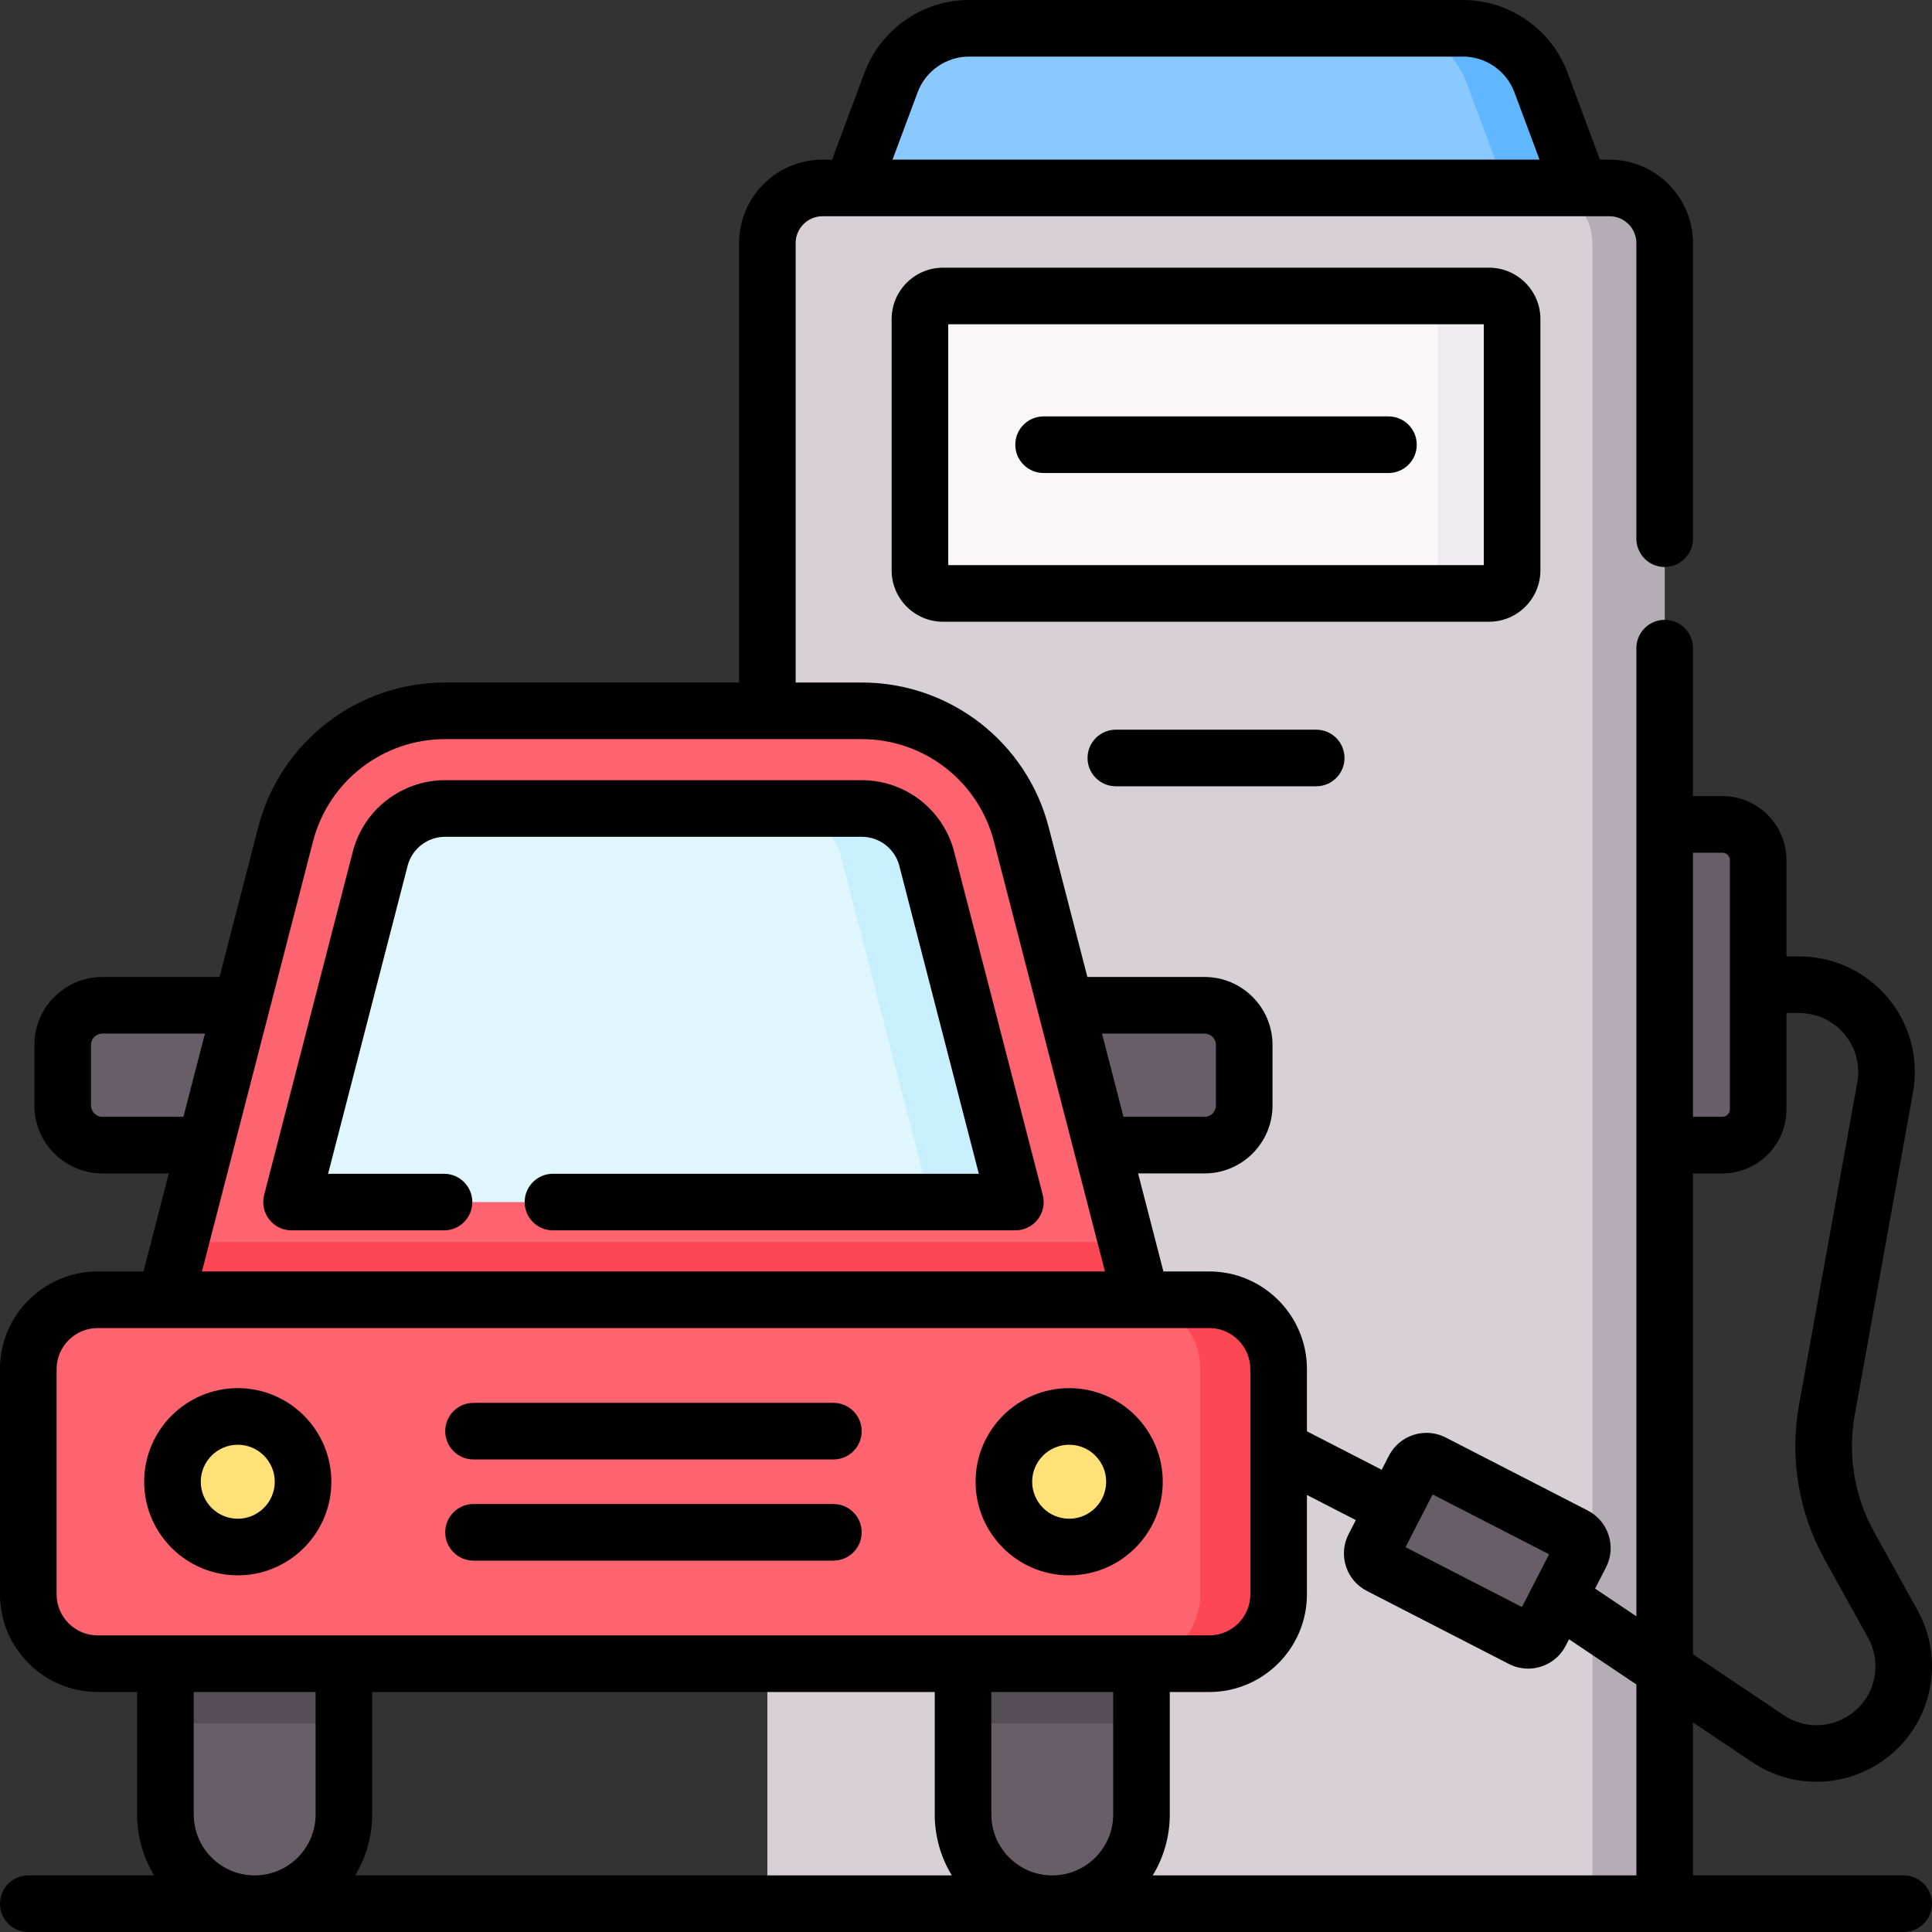
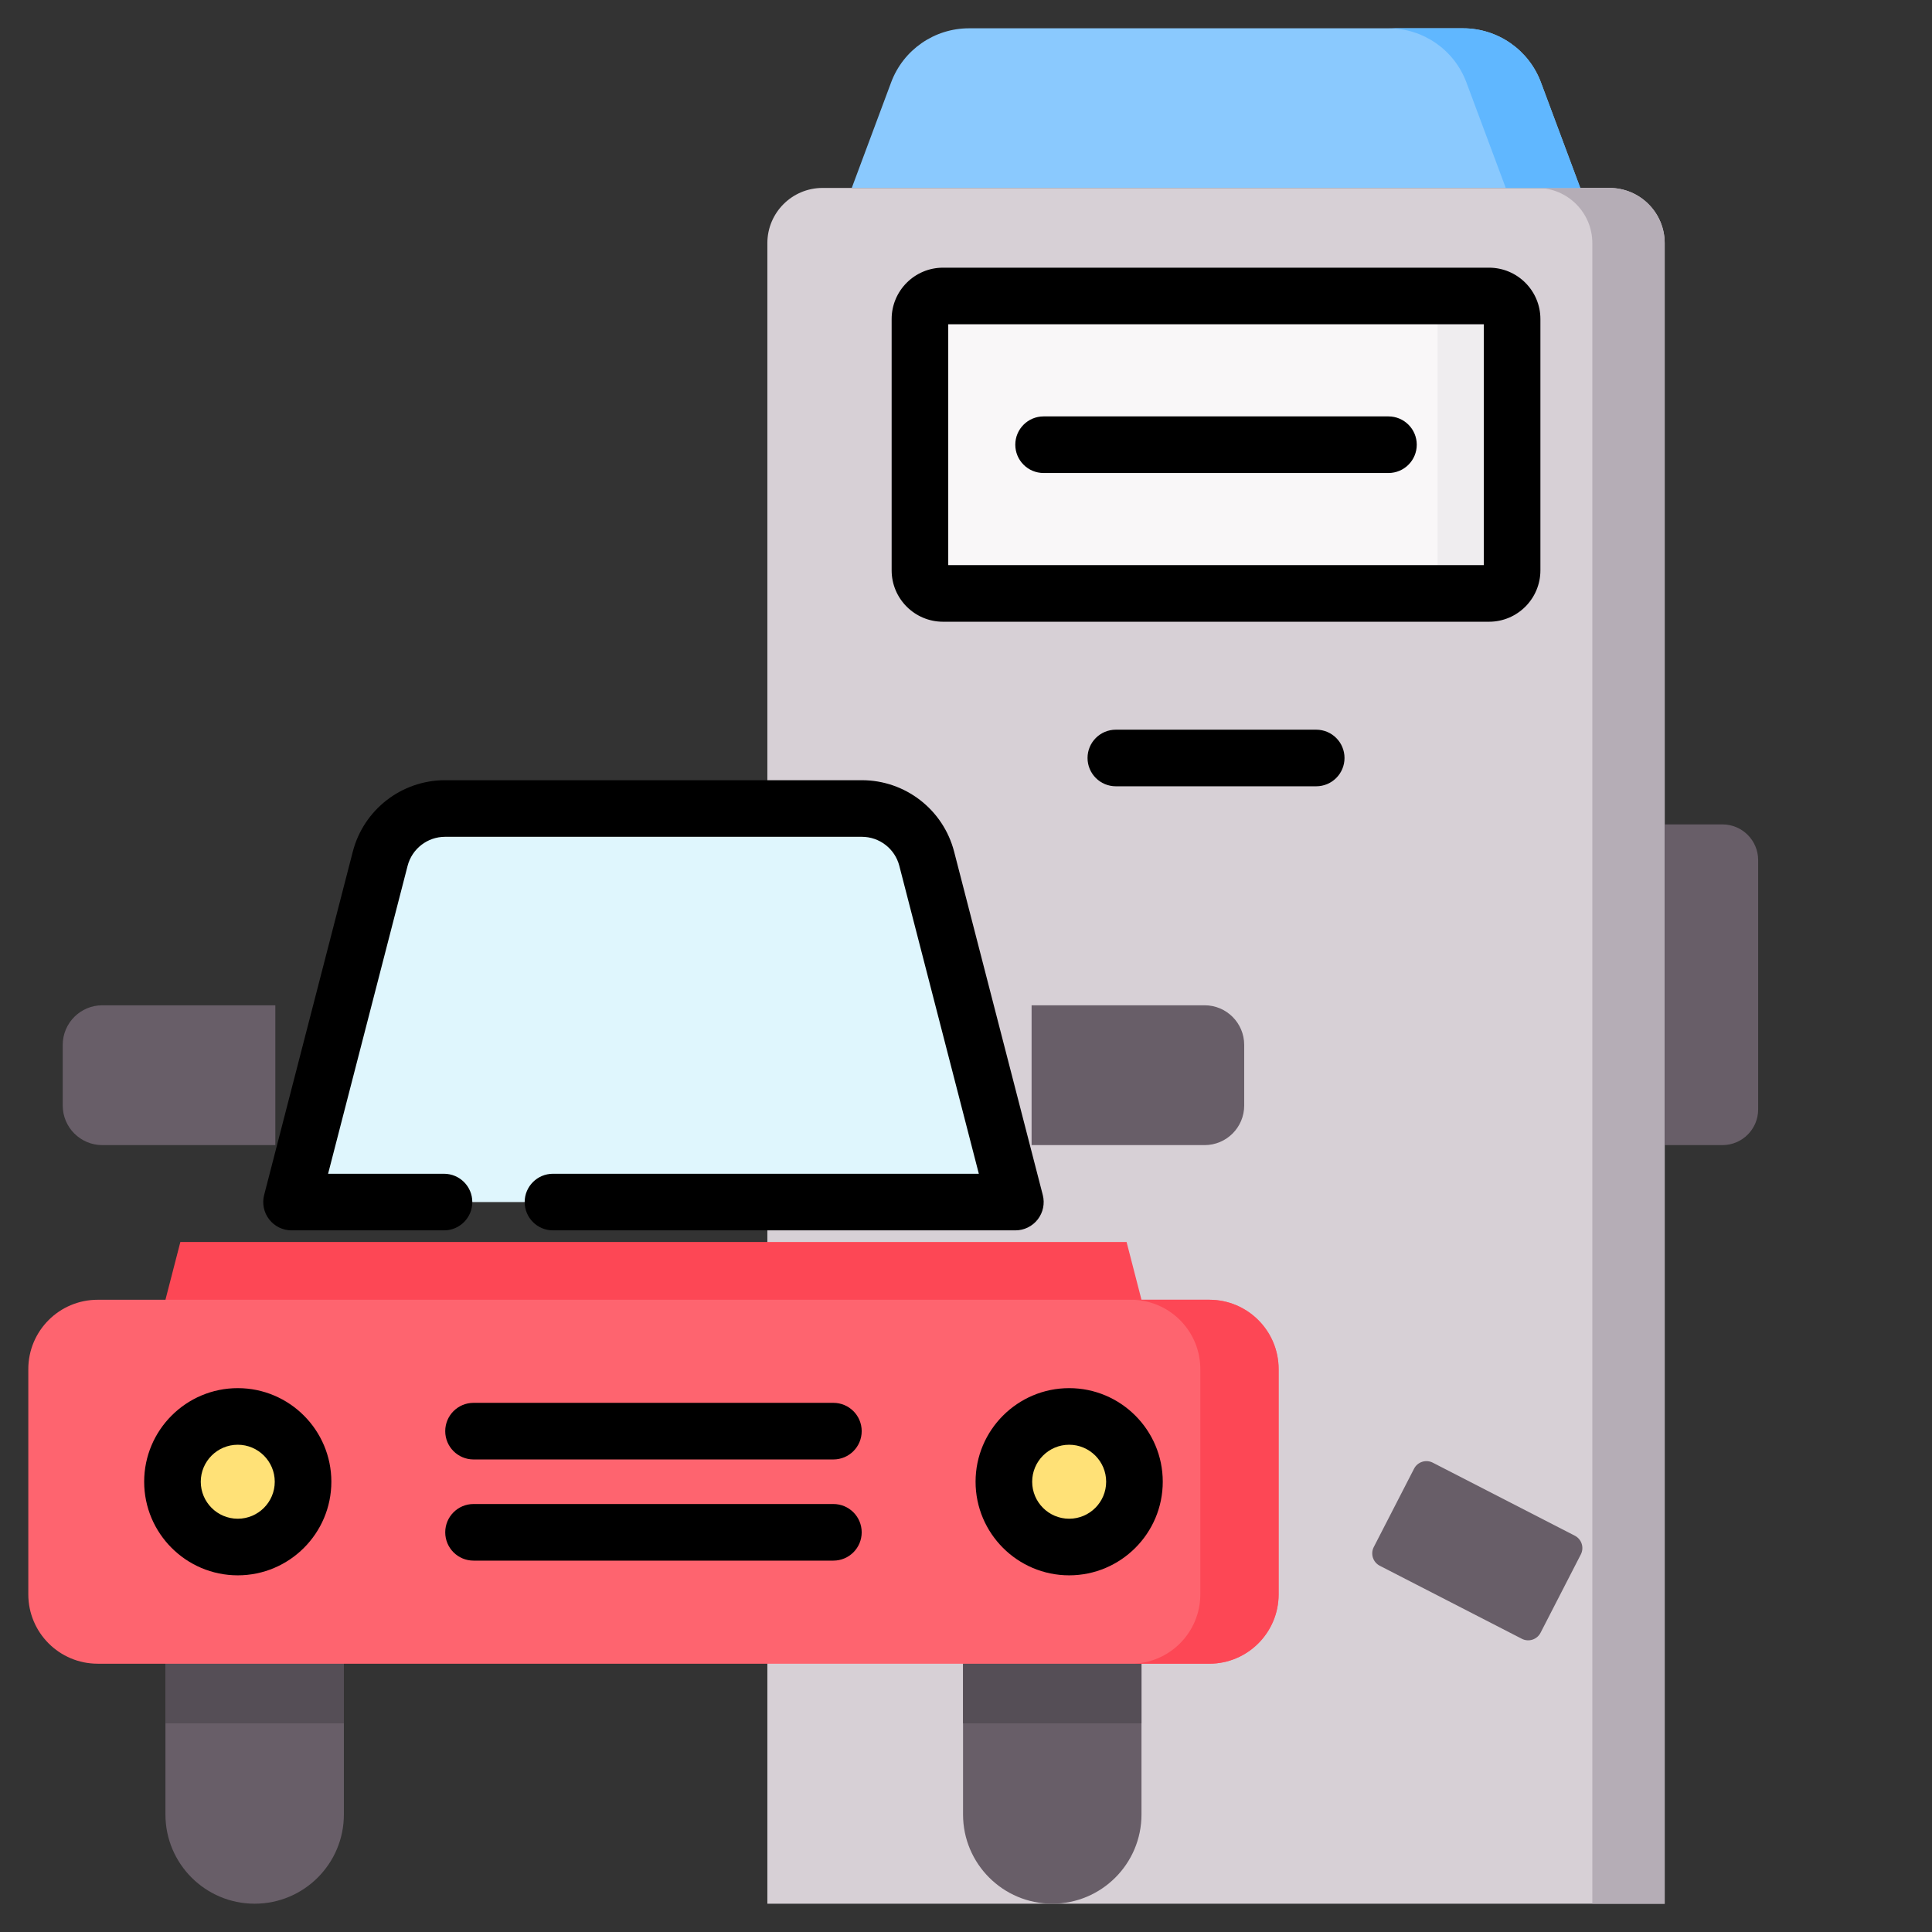
<svg xmlns="http://www.w3.org/2000/svg" id="Capa_1" enable-background="new 0 0 512 512" height="512" viewBox="0 0 512 512" width="512">
  <rect x="0" y="0" width="512" height="512" fill="#333333" stroke="none" />
  <g>
    <g>
      <path d="m441.159 504.5h-237.799v-440.065c0-8.079 6.55-14.629 14.629-14.629h208.541c8.079 0 14.629 6.55 14.629 14.629z" fill="#d7d0d6" />
      <path d="m426.53 49.806h-19.174c8.079 0 14.629 6.55 14.629 14.629v440.065h19.174v-440.065c-.001-8.079-6.55-14.629-14.629-14.629z" fill="#b5adb6" />
      <path d="m387.726 7.5h-130.933c-9.195 0-17.422 5.713-20.635 14.328l-10.434 27.979h193.069l-10.433-27.98c-3.212-8.615-11.439-14.327-20.634-14.327z" fill="#8ac9fe" />
      <path d="m408.36 21.827c-3.213-8.615-11.439-14.327-20.634-14.327h-19.753c9.195 0 17.422 5.712 20.635 14.328l10.434 27.979h19.753z" fill="#60b7ff" />
      <g>
        <path d="m72.966 303.466h-45.844c-5.799 0-10.499-4.701-10.499-10.499v-16.056c0-5.799 4.701-10.499 10.499-10.499h45.844z" fill="#685e68" />
        <path d="m273.383 303.466h45.844c5.799 0 10.499-4.701 10.499-10.499v-16.056c0-5.799-4.701-10.499-10.499-10.499h-45.844z" fill="#685e68" />
-         <path d="m302.506 344.449-124.704 34.82-133.959-34.82 31.847-123.336c4.977-19.273 22.361-32.738 42.266-32.738h110.438c19.905 0 37.289 13.465 42.266 32.738z" fill="#fe646f" />
-         <path d="m43.843 344.449 133.959 34.82 124.704-34.82-3.953-15.312h-250.756z" fill="#fd4755" />
+         <path d="m43.843 344.449 133.959 34.82 124.704-34.82-3.953-15.312h-250.756" fill="#fd4755" />
        <path d="m77.264 318.562 23.491-90.976c2.026-7.845 9.099-13.323 17.2-13.323h110.438c8.102 0 15.175 5.479 17.2 13.323l23.492 90.977h-191.821z" fill="#dff6fd" />
-         <path d="m245.594 227.585c-2.025-7.844-9.098-13.323-17.2-13.323h-22.562c8.102 0 15.175 5.479 17.2 13.323l23.492 90.977h22.562z" fill="#c8effe" />
        <path d="m67.488 504.5c-13.059 0-23.645-10.586-23.645-23.645v-48.45h47.29v48.45c0 13.058-10.586 23.645-23.645 23.645z" fill="#685e68" />
        <path d="m43.843 440.9h47.29v15.808h-47.29z" fill="#554e56" />
        <path d="m278.861 504.5c-13.059 0-23.645-10.586-23.645-23.645v-54.113h47.29v54.113c0 13.058-10.586 23.645-23.645 23.645z" fill="#685e68" />
        <path d="m255.216 440.9h47.29v15.808h-47.29z" fill="#554e56" />
        <path d="m320.463 440.901h-294.576c-10.155 0-18.386-8.232-18.386-18.386v-59.679c0-10.155 8.232-18.386 18.386-18.386h294.576c10.155 0 18.386 8.232 18.386 18.386v59.679c0 10.154-8.232 18.386-18.386 18.386z" fill="#fe646f" />
        <path d="m320.463 344.449h-20.753c10.154 0 18.386 8.232 18.386 18.386v59.679c0 10.155-8.232 18.386-18.386 18.386h20.753c10.154 0 18.386-8.232 18.386-18.386v-59.679c0-10.155-8.232-18.386-18.386-18.386z" fill="#fd4755" />
        <g>
          <circle cx="63.01" cy="392.675" fill="#ffe177" r="17.303" />
        </g>
        <g>
          <circle cx="283.34" cy="392.675" fill="#ffe177" r="17.303" />
        </g>
      </g>
      <path d="m394.611 157.266h-144.703c-3.376 0-6.113-2.737-6.113-6.113v-66.6c0-3.376 2.737-6.113 6.113-6.113h144.703c3.376 0 6.113 2.737 6.113 6.113v66.6c0 3.376-2.737 6.113-6.113 6.113z" fill="#f9f7f8" />
      <path d="m394.611 78.44h-19.753c3.376 0 6.113 2.737 6.113 6.113v66.6c0 3.376-2.737 6.113-6.113 6.113h19.753c3.376 0 6.113-2.737 6.113-6.113v-66.6c0-3.376-2.737-6.113-6.113-6.113z" fill="#efedef" />
      <g fill="#685e68">
        <path d="m456.462 303.466h-15.303v-84.99h15.303c5.229 0 9.467 4.239 9.467 9.467v66.055c0 5.23-4.239 9.468-9.467 9.468z" />
        <path d="m418.935 411.94-10.674 20.761c-.931 1.811-3.154 2.524-4.965 1.593l-37.637-19.35c-1.811-.931-2.524-3.154-1.593-4.965l10.674-20.761c.931-1.811 3.154-2.524 4.965-1.593l37.637 19.35c1.811.931 2.524 3.154 1.593 4.965z" />
      </g>
    </g>
    <g>
      <path d="m63.01 417.478c13.677 0 24.803-11.126 24.803-24.803s-11.126-24.803-24.803-24.803-24.803 11.126-24.803 24.803 11.126 24.803 24.803 24.803zm0-34.606c5.405 0 9.803 4.397 9.803 9.803s-4.397 9.803-9.803 9.803-9.803-4.397-9.803-9.803 4.397-9.803 9.803-9.803z" />
      <path d="m283.34 417.478c13.677 0 24.803-11.126 24.803-24.803s-11.126-24.803-24.803-24.803-24.803 11.126-24.803 24.803 11.126 24.803 24.803 24.803zm0-34.606c5.405 0 9.803 4.397 9.803 9.803s-4.397 9.803-9.803 9.803-9.803-4.397-9.803-9.803 4.398-9.803 9.803-9.803z" />
      <path d="m125.491 386.769h95.367c4.143 0 7.5-3.357 7.5-7.5s-3.357-7.5-7.5-7.5h-95.367c-4.143 0-7.5 3.357-7.5 7.5s3.358 7.5 7.5 7.5z" />
      <path d="m125.491 413.58h95.367c4.143 0 7.5-3.357 7.5-7.5s-3.357-7.5-7.5-7.5h-95.367c-4.143 0-7.5 3.357-7.5 7.5s3.358 7.5 7.5 7.5z" />
      <path d="m71.334 323.154c1.421 1.834 3.61 2.907 5.93 2.907h40.403c4.143 0 7.5-3.357 7.5-7.5s-3.357-7.5-7.5-7.5h-30.721l21.07-81.6c1.171-4.533 5.258-7.699 9.938-7.699h110.438c4.682 0 8.769 3.165 9.938 7.697l21.071 81.602h-112.86c-4.143 0-7.5 3.357-7.5 7.5s3.357 7.5 7.5 7.5h122.545c2.319 0 4.509-1.073 5.93-2.907 1.42-1.834 1.912-4.222 1.332-6.468l-23.492-90.977c-2.881-11.156-12.939-18.947-24.462-18.947h-110.439c-11.521 0-21.58 7.791-24.462 18.948l-23.491 90.976c-.58 2.247-.088 4.634 1.332 6.468z" />
      <path d="m408.224 151.152v-66.6c0-7.507-6.106-13.613-13.612-13.613h-144.704c-7.507 0-13.613 6.106-13.613 13.613v66.6c0 7.507 6.106 13.613 13.613 13.613h144.703c7.506.001 13.613-6.106 13.613-13.613zm-15-1.386h-141.929v-63.827h141.929z" />
-       <path d="m504.5 497h-55.842v-40.534l15.674 10.516c9.425 6.322 21.485 6.912 31.46 1.59 9.997-5.333 16.208-15.682 16.208-27.012 0-5.185-1.329-10.319-3.843-14.852l-11.524-20.773c-5.208-9.389-7.025-20.378-5.115-30.943l15.444-85.463c1.617-8.952-.8-18.09-6.633-25.071s-14.396-10.985-23.493-10.985h-3.407v-25.527c0-9.356-7.611-16.968-16.967-16.968h-7.804v-39.211c0-4.143-3.357-7.5-7.5-7.5s-7.5 3.357-7.5 7.5v256.573l-10.945-7.344 2.893-5.626c2.819-5.484.652-12.241-4.834-15.063l-37.638-19.35c-5.485-2.819-12.243-.651-15.063 4.835l-1.907 3.71-19.814-10.187v-16.479c0-14.273-11.612-25.886-25.886-25.886h-12.147l-6.709-25.982h17.62c9.925 0 18-8.075 18-18v-16.056c0-9.925-8.075-17.999-18-17.999h-31.062l-10.245-39.674c-5.833-22.588-26.199-38.363-49.527-38.363h-17.534v-116.44c0-3.931 3.198-7.129 7.129-7.129h208.541c3.931 0 7.128 3.198 7.128 7.129v78.33c0 4.143 3.357 7.5 7.5 7.5s7.5-3.357 7.5-7.5v-78.33c0-12.202-9.927-22.129-22.128-22.129h-2.528l-8.614-23.101c-4.284-11.487-15.401-19.206-27.662-19.206h-130.933c-12.262 0-23.378 7.719-27.662 19.207l-8.614 23.1h-2.527c-12.202 0-22.129 9.927-22.129 22.129v116.439h-77.904c-23.328 0-43.694 15.775-49.527 38.363l-10.245 39.674h-31.063c-9.925 0-18 8.074-18 17.999v16.056c0 9.925 8.075 18 18 18h17.62l-6.709 25.982h-12.146c-14.275 0-25.887 11.613-25.887 25.886v59.68c0 14.273 11.612 25.885 25.887 25.885h10.457v32.454c0 5.907 1.653 11.435 4.52 16.146h-33.364c-4.143 0-7.5 3.357-7.5 7.5s3.357 7.5 7.5 7.5h497c4.143 0 7.5-3.357 7.5-7.5s-3.357-7.5-7.5-7.5zm-261.314-472.552c2.107-5.651 7.576-9.448 13.607-9.448h130.933c6.031 0 11.5 3.797 13.607 9.447l6.659 17.858h-171.466zm76.042 249.464c1.654 0 3 1.346 3 2.999v16.056c0 1.654-1.346 3-3 3h-21.494l-5.695-22.055zm-236.276-50.924c4.122-15.964 18.517-27.113 35.004-27.113h110.438c16.487 0 30.882 11.149 35.004 27.113l29.427 113.96h-239.3zm-55.83 72.979c-1.654 0-3-1.346-3-3v-16.056c0-1.653 1.346-2.999 3-2.999h27.189l-5.695 22.055zm429.34-69.99c1.085 0 1.967.883 1.967 1.968v66.055c0 1.085-.882 1.968-1.967 1.968h-7.804v-69.99h7.804zm-7.804 84.99h7.804c9.355 0 16.967-7.611 16.967-16.968v-25.527h3.407c4.64 0 9.007 2.042 11.982 5.603s4.207 8.221 3.382 12.786l-15.444 85.463c-2.522 13.961-.122 28.482 6.76 40.889l11.524 20.773c1.282 2.311 1.96 4.93 1.96 7.574 0 5.866-3.09 11.016-8.267 13.776-5.177 2.762-11.174 2.456-16.044-.812l-24.031-16.123zm-68.991 85.072 30.855 15.862c-3.206 6.235-4.673 9.089-7.188 13.979l-30.854-15.863c1.656-3.219 5.014-9.751 7.187-13.978zm-20.362 6.801-1.907 3.71c-1.366 2.657-1.616 5.688-.703 8.534s2.88 5.165 5.536 6.53l37.639 19.351c1.632.839 3.376 1.235 5.095 1.235 4.062 0 7.987-2.217 9.968-6.07l.876-1.704 17.851 11.976v50.598h-128.174c2.867-4.711 4.52-10.239 4.52-16.146v-32.454h10.457c14.273 0 25.886-11.612 25.886-25.886v-26.335zm-260.672 45.56h149.084v32.454c0 5.907 1.653 11.435 4.52 16.146h-158.124c2.867-4.711 4.52-10.239 4.52-16.146zm164.084 32.454v-32.454h32.289v32.454c0 8.902-7.242 16.146-16.145 16.146s-16.144-7.243-16.144-16.146zm-247.717-58.339v-59.68c0-6.002 4.884-10.886 10.887-10.886h294.576c6.003 0 10.886 4.884 10.886 10.886v59.68c0 6.002-4.883 10.886-10.886 10.886h-294.576c-6.003-.001-10.887-4.884-10.887-10.886zm36.344 58.339v-32.454h32.289v32.454c0 8.902-7.242 16.146-16.145 16.146s-16.144-7.243-16.144-16.146z" />
      <path d="m295.709 193.374c-4.143 0-7.5 3.357-7.5 7.5s3.357 7.5 7.5 7.5h53.101c4.143 0 7.5-3.357 7.5-7.5s-3.357-7.5-7.5-7.5z" />
      <g>
        <g>
          <path d="m367.956 125.353h-91.394c-4.143 0-7.5-3.357-7.5-7.5s3.357-7.5 7.5-7.5h91.394c4.143 0 7.5 3.357 7.5 7.5s-3.357 7.5-7.5 7.5z" />
        </g>
      </g>
    </g>
  </g>
</svg>